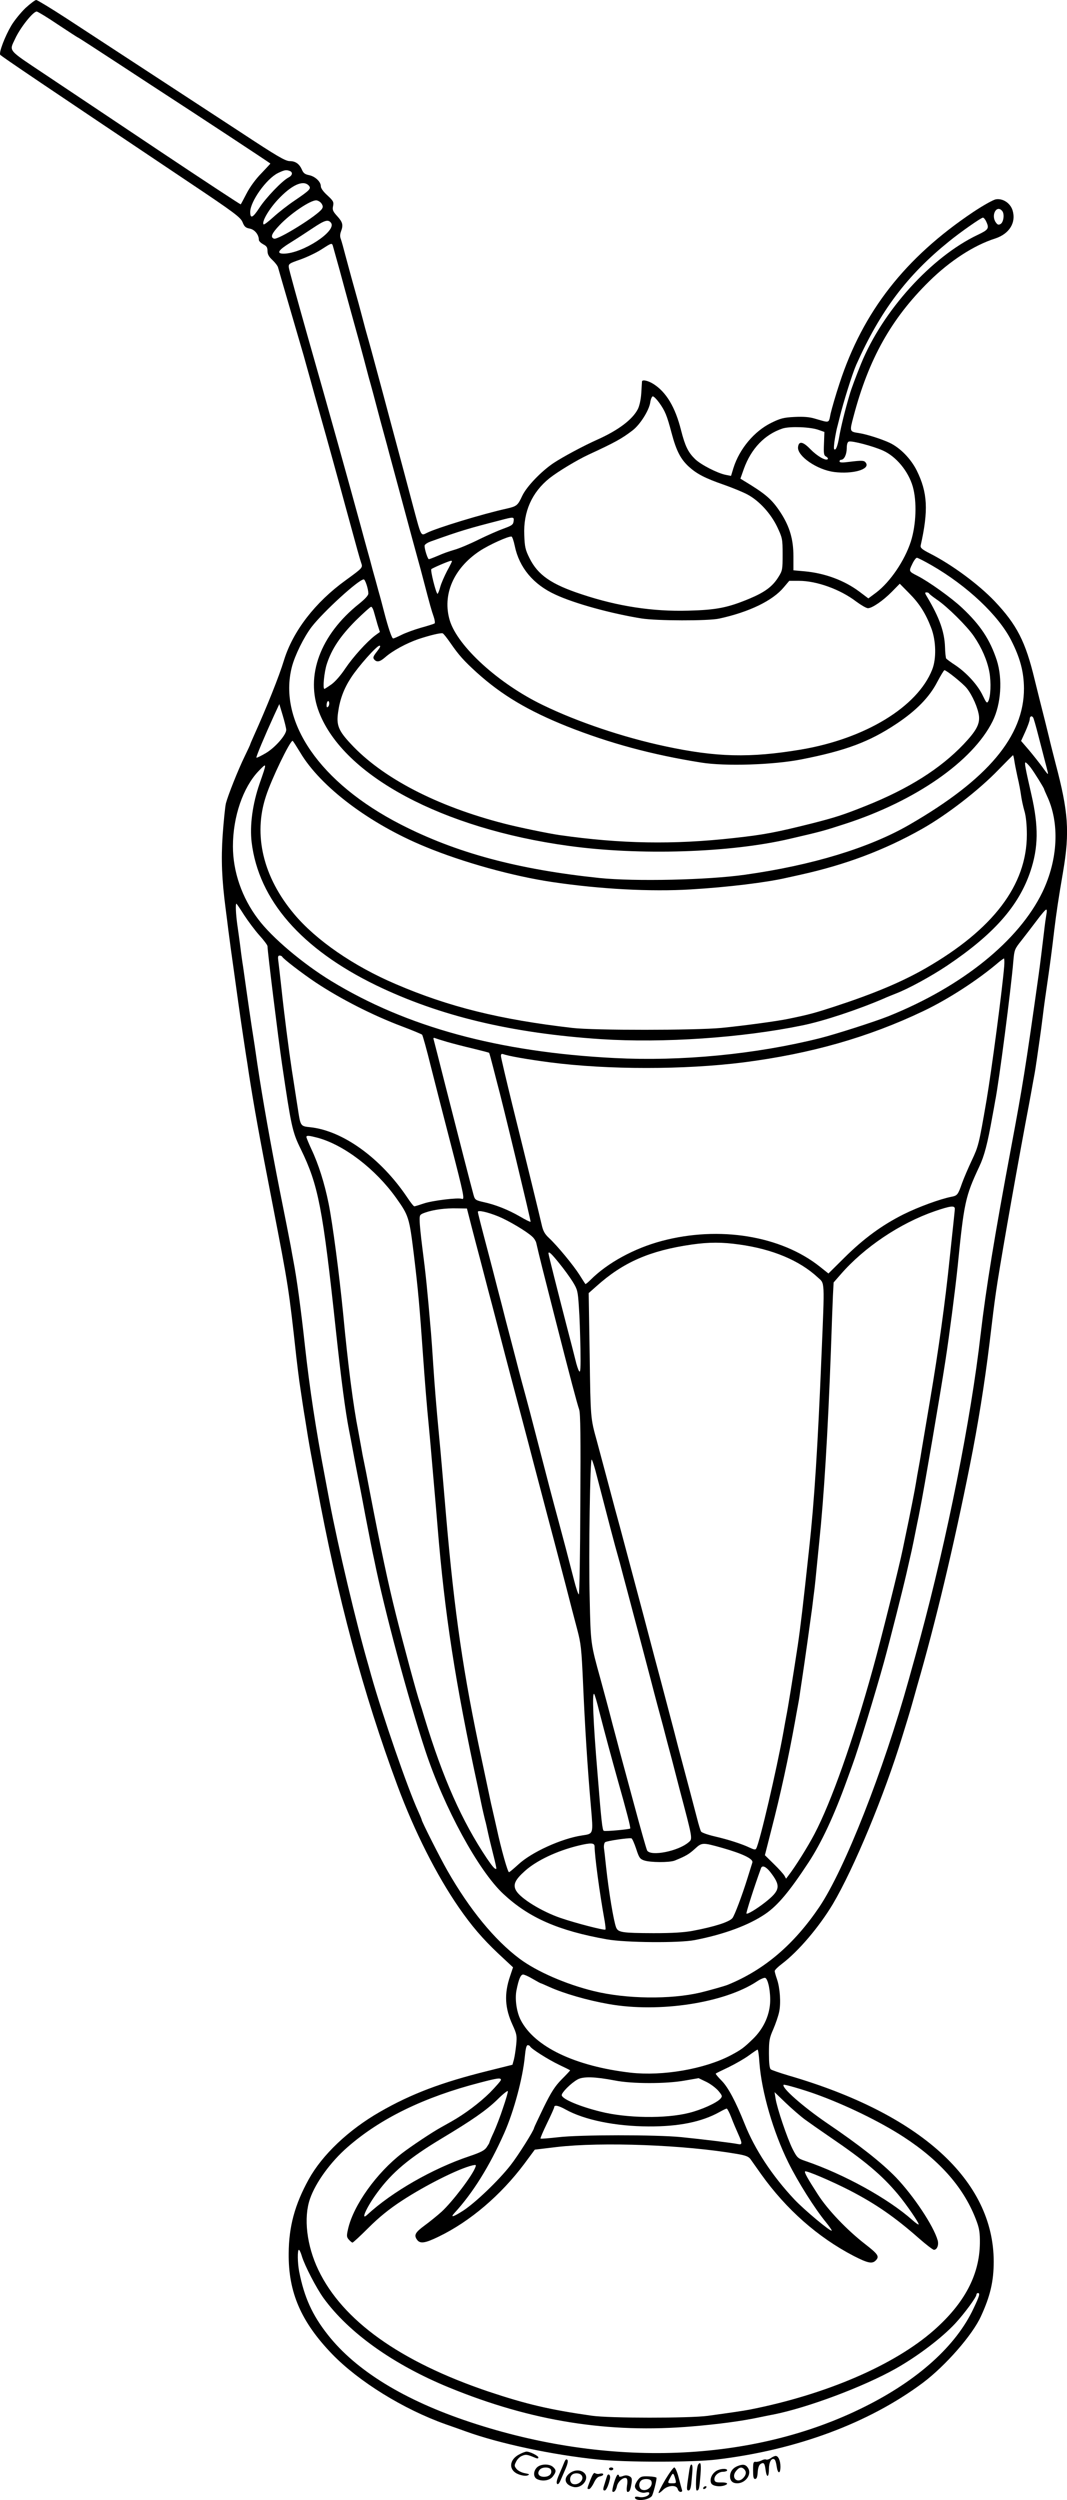
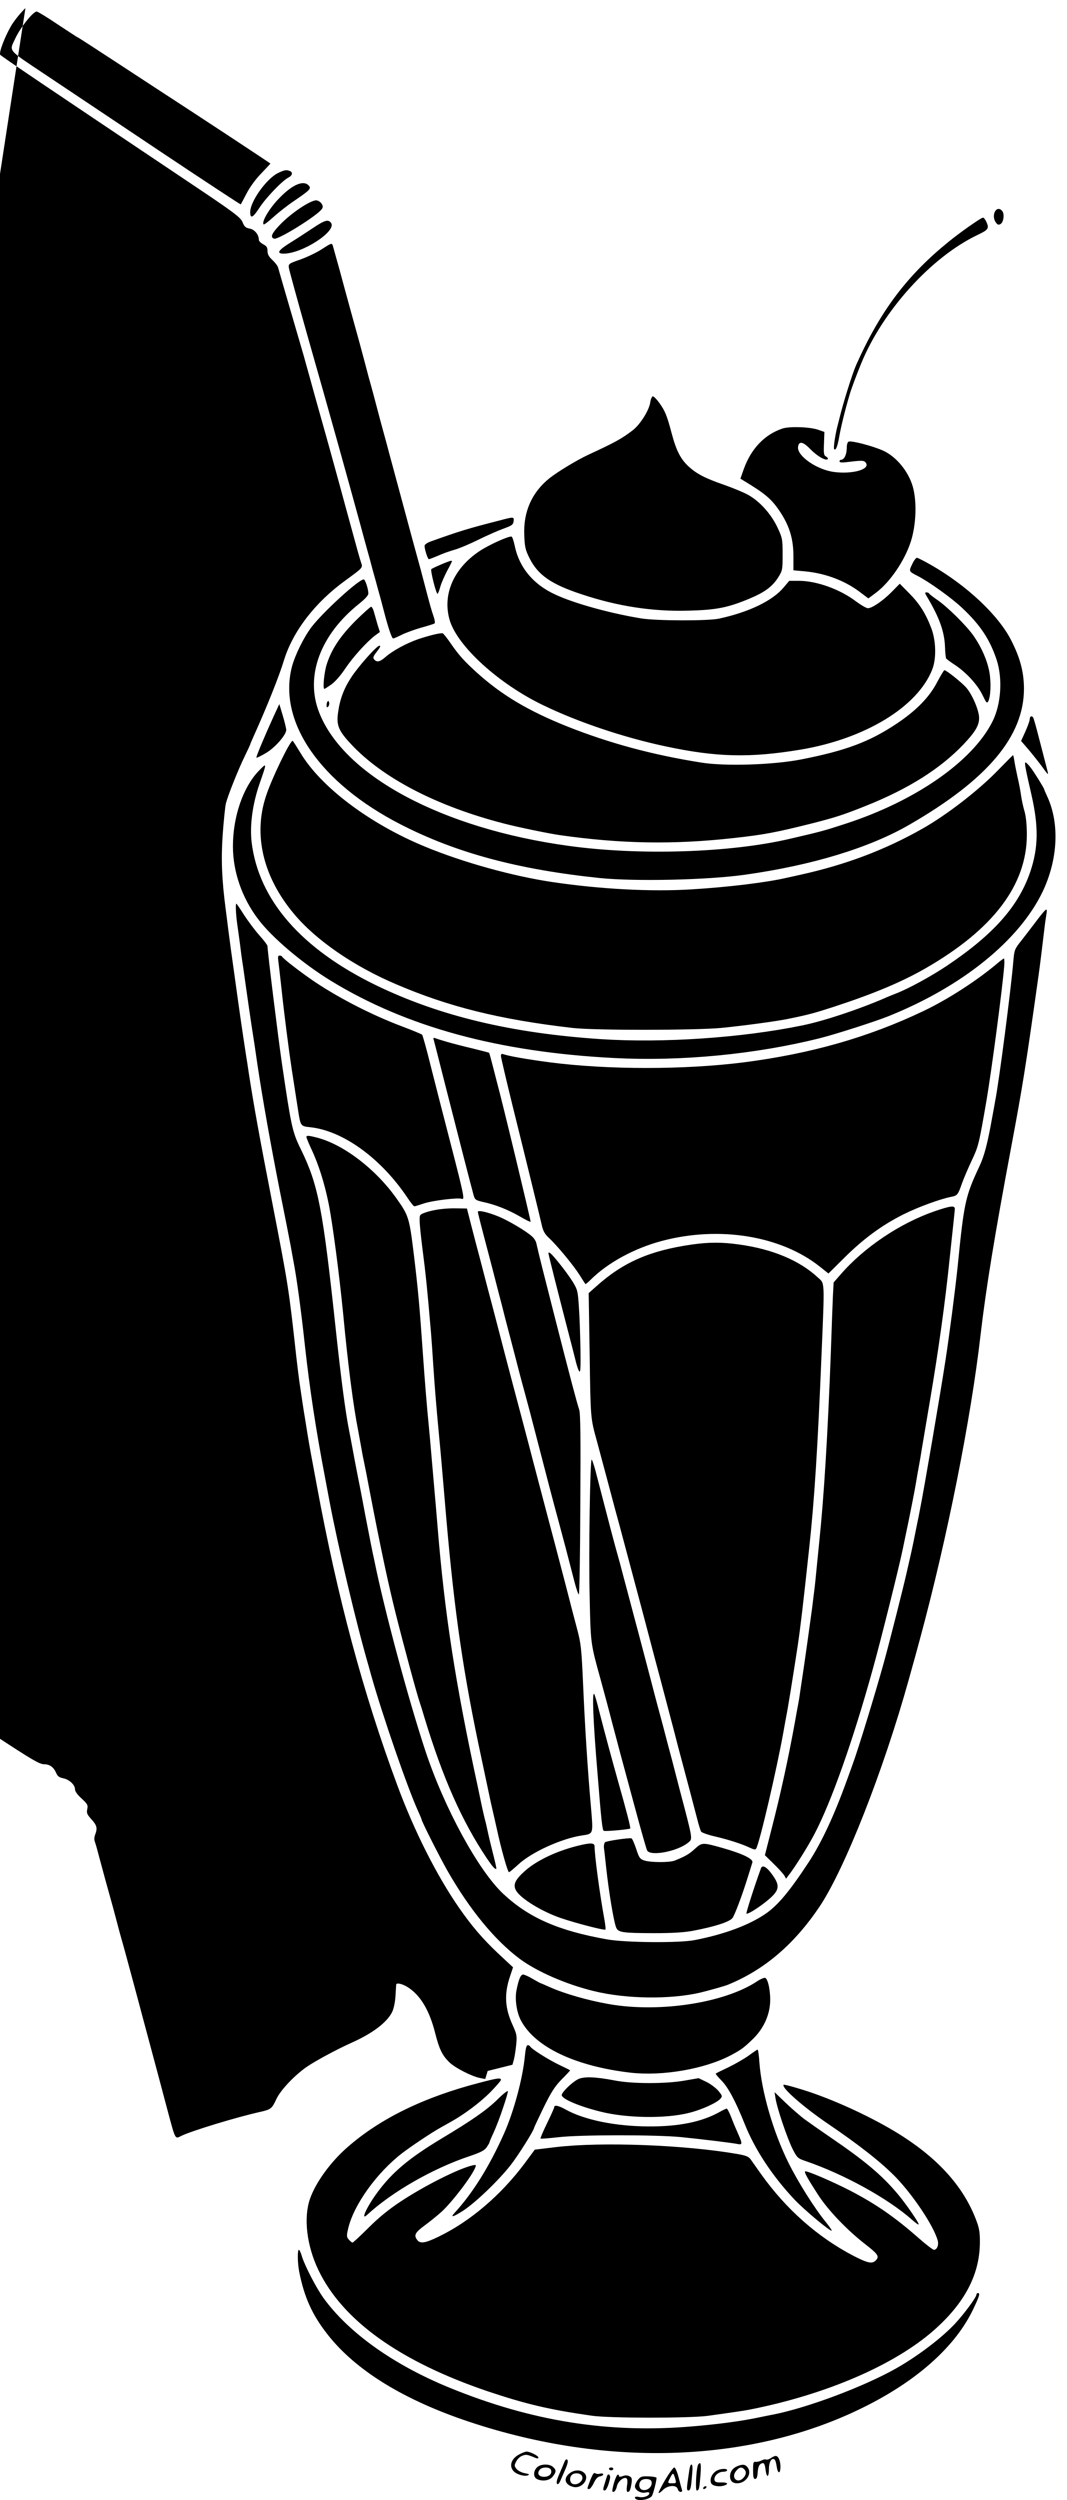
<svg xmlns="http://www.w3.org/2000/svg" version="1.0" viewBox="0 0 740.518 1734.624" preserveAspectRatio="xMidYMid meet">
  <g transform="translate(-576.348,1868) scale(0.1,-0.1)" fill="#000000" stroke="none">
-     <path d="M5940 18624 c-33 -32 -78 -87 -99 -123 -43 -73 -86 -185 -76 -201 5 -9 312 -216 1303 -880 326 -218 365 -248 379 -282 12 -30 21 -39 49 -44 35 -6 64 -43 64 -78 0 -9 14 -22 30 -31 24 -12 30 -22 30 -46 0 -23 9 -40 34 -63 18 -17 36 -40 39 -51 3 -11 42 -146 87 -300 45 -154 86 -295 91 -312 5 -18 13 -48 18 -65 5 -18 17 -60 26 -93 14 -51 44 -161 85 -305 18 -62 117 -420 160 -580 86 -315 100 -366 110 -395 12 -34 12 -34 -106 -120 -214 -154 -368 -355 -430 -557 -34 -112 -119 -324 -210 -526 -13 -29 -24 -55 -24 -57 0 -2 -17 -39 -38 -82 -46 -94 -117 -273 -131 -328 -5 -22 -15 -119 -22 -216 -12 -175 -6 -312 21 -519 5 -36 13 -103 19 -150 6 -47 24 -182 41 -300 42 -305 53 -377 80 -555 6 -36 15 -94 20 -130 36 -231 73 -438 166 -915 109 -562 112 -582 164 -1055 6 -55 16 -131 21 -170 18 -121 29 -198 39 -255 5 -30 14 -86 20 -125 6 -38 16 -92 21 -120 5 -27 23 -124 40 -215 144 -783 323 -1449 561 -2090 118 -318 272 -622 426 -845 88 -127 164 -216 273 -319 l103 -96 -21 -63 c-41 -121 -36 -220 18 -337 29 -64 31 -75 25 -137 -4 -38 -11 -84 -16 -103 l-10 -36 -172 -43 c-319 -79 -531 -159 -748 -284 -218 -125 -400 -298 -494 -468 -97 -176 -138 -328 -139 -514 -3 -270 86 -475 302 -699 184 -190 494 -382 786 -486 50 -17 113 -40 141 -50 235 -85 603 -163 916 -195 191 -20 661 -20 826 0 554 66 1056 253 1430 532 157 118 345 332 404 463 64 139 88 242 88 378 0 564 -510 1026 -1426 1292 -60 18 -115 37 -121 42 -9 7 -13 43 -13 110 0 89 3 107 30 168 16 37 35 92 41 121 13 61 6 167 -16 229 -8 23 -15 48 -15 54 0 7 22 29 50 50 116 88 258 256 353 414 147 248 359 759 482 1162 9 30 26 84 37 120 11 36 24 80 29 98 11 38 25 89 38 135 128 441 254 972 365 1527 58 289 103 574 136 843 26 217 31 258 45 357 22 158 119 712 205 1175 17 88 35 187 41 220 6 33 14 80 19 105 5 25 14 81 20 125 6 44 15 107 20 140 5 33 14 101 20 150 10 83 16 123 40 290 10 69 25 180 40 310 16 129 27 206 62 410 46 273 36 413 -52 745 -16 63 -37 144 -45 180 -14 58 -39 158 -65 260 -5 19 -21 85 -36 145 -63 263 -123 380 -278 544 -112 117 -294 252 -449 331 -55 28 -67 39 -64 55 55 244 48 368 -27 520 -41 82 -115 158 -189 193 -56 26 -159 59 -212 67 -66 10 -66 10 -38 115 105 399 262 679 525 938 143 141 310 250 458 297 98 32 147 110 121 195 -15 50 -67 85 -116 77 -18 -3 -88 -42 -157 -88 -473 -317 -765 -690 -928 -1189 -27 -81 -54 -176 -62 -210 -14 -69 -4 -65 -108 -35 -39 12 -80 15 -143 12 -76 -4 -98 -10 -161 -41 -118 -58 -220 -180 -262 -312 l-17 -56 -36 7 c-57 11 -173 70 -214 110 -48 47 -69 90 -97 200 -40 160 -103 265 -192 321 -37 23 -77 32 -79 17 0 -5 -3 -41 -5 -82 -3 -44 -13 -89 -24 -110 -37 -72 -135 -146 -280 -211 -101 -45 -243 -122 -305 -163 -86 -58 -186 -162 -217 -227 -31 -67 -38 -73 -108 -89 -168 -37 -485 -134 -553 -168 -44 -22 -39 -30 -96 182 -22 83 -90 340 -167 625 -24 91 -58 217 -75 280 -17 63 -40 147 -50 185 -11 39 -23 84 -28 100 -5 17 -19 68 -31 115 -12 47 -39 146 -60 220 -21 74 -47 173 -60 220 -12 47 -26 97 -31 111 -7 16 -6 35 1 53 17 45 12 64 -26 106 -30 33 -35 44 -29 70 6 28 2 36 -39 74 -29 26 -46 50 -46 64 0 32 -41 69 -83 77 -26 5 -38 14 -47 35 -18 42 -45 62 -85 62 -31 0 -86 32 -344 202 -329 215 -880 575 -1204 787 -109 71 -205 129 -212 129 -8 0 -41 -25 -75 -56z m225 -114 c74 -49 137 -90 139 -90 3 0 132 -84 288 -186 156 -102 299 -196 318 -208 176 -114 730 -478 730 -481 0 -1 -29 -32 -63 -68 -38 -38 -80 -96 -102 -139 -21 -40 -39 -75 -41 -76 -1 -2 -254 164 -561 369 -307 205 -665 445 -796 532 -265 177 -250 159 -209 247 35 77 124 189 150 190 7 0 73 -40 147 -90z m1609 -1016 c24 -9 19 -32 -9 -46 -44 -23 -157 -141 -202 -211 -45 -69 -63 -77 -63 -28 0 73 112 230 192 270 46 22 57 24 82 15z m131 -100 c21 -22 11 -32 -96 -105 -48 -32 -114 -84 -148 -115 -34 -31 -64 -54 -68 -51 -15 16 34 102 98 171 95 102 175 139 214 100z m89 -125 c11 -16 12 -26 4 -38 -27 -44 -306 -218 -333 -207 -27 10 -16 36 38 93 75 80 211 172 254 173 12 0 29 -10 37 -21z m4725 -53 c17 -20 10 -77 -11 -90 -14 -8 -21 -6 -32 9 -38 50 4 128 43 81z m-111 -73 c22 -48 16 -57 -60 -93 -321 -153 -659 -526 -809 -895 -36 -89 -67 -172 -78 -210 -34 -114 -62 -230 -74 -300 -8 -47 -19 -81 -27 -83 -10 -4 -11 6 -6 49 4 30 12 72 17 94 6 22 14 56 19 75 25 104 89 308 116 369 167 374 353 621 644 856 81 66 222 164 235 165 6 0 16 -12 23 -27z m-4548 -8 c46 -56 -196 -214 -327 -215 -54 0 -39 24 45 76 42 26 113 72 156 101 84 56 106 62 126 38z m14 -162 c3 -10 23 -84 46 -165 22 -82 58 -214 80 -294 52 -186 67 -243 90 -329 10 -38 25 -95 33 -125 17 -59 40 -145 82 -305 15 -55 35 -129 45 -165 9 -36 57 -211 105 -390 48 -179 96 -356 107 -395 11 -38 30 -110 43 -160 43 -165 53 -200 68 -243 8 -23 11 -45 6 -48 -5 -3 -48 -17 -96 -30 -48 -14 -108 -36 -135 -50 -26 -13 -51 -24 -56 -24 -9 0 -34 73 -63 185 -10 39 -27 104 -39 145 -11 41 -29 107 -40 145 -10 39 -27 102 -38 140 -11 39 -31 113 -45 165 -89 326 -212 768 -368 1315 -70 248 -129 462 -131 478 -3 26 1 29 79 56 45 16 111 47 145 69 73 47 75 48 82 25z m2265 -1088 c40 -56 53 -87 85 -208 33 -125 63 -182 119 -234 56 -51 113 -81 246 -127 57 -20 130 -50 162 -67 82 -44 162 -132 207 -226 35 -75 37 -82 37 -189 0 -106 -1 -113 -30 -159 -40 -64 -93 -104 -201 -149 -149 -62 -227 -78 -424 -83 -246 -7 -489 30 -738 113 -214 70 -306 135 -364 252 -29 58 -33 79 -36 159 -7 163 53 297 175 395 58 46 191 126 268 162 190 88 233 112 309 170 52 40 113 137 122 192 3 24 12 44 18 44 7 0 27 -20 45 -45z m1106 -188 l40 -14 -3 -81 c-3 -69 -1 -82 15 -90 10 -6 15 -14 11 -18 -14 -13 -73 21 -120 69 -52 54 -81 59 -86 15 -7 -62 132 -158 251 -173 128 -16 248 18 221 62 -12 19 -23 20 -121 8 -45 -6 -63 -5 -63 4 0 6 5 11 11 11 21 0 38 35 39 78 0 28 5 45 14 48 20 8 168 -31 237 -62 92 -41 176 -143 207 -249 30 -105 24 -265 -13 -382 -43 -133 -143 -280 -240 -354 l-55 -41 -61 46 c-105 79 -240 129 -381 142 l-78 7 0 97 c0 118 -26 207 -90 305 -60 91 -101 127 -257 221 l-21 13 24 68 c51 141 145 239 269 280 50 16 194 11 250 -10z m-2117 -634 c-3 -23 -12 -30 -68 -50 -36 -13 -114 -47 -175 -77 -60 -30 -136 -62 -169 -71 -32 -9 -83 -27 -113 -41 -31 -13 -59 -24 -63 -24 -8 0 -30 68 -30 93 0 9 19 22 48 32 204 73 259 89 477 145 95 25 97 25 93 -7z m8 -171 c31 -150 129 -268 283 -338 133 -62 386 -131 596 -165 108 -17 462 -18 540 -1 207 45 371 124 448 217 l38 45 67 0 c123 0 287 -59 398 -144 34 -25 70 -46 81 -46 29 0 105 52 166 114 l55 56 65 -66 c71 -71 115 -140 154 -243 33 -87 36 -212 6 -287 -102 -259 -466 -480 -912 -555 -354 -59 -586 -53 -941 23 -291 62 -608 169 -849 286 -307 148 -591 407 -646 587 -53 177 25 360 206 481 68 45 204 106 223 101 5 -2 15 -31 22 -65z m2891 -133 c249 -143 468 -350 555 -523 62 -122 87 -218 88 -332 1 -332 -251 -632 -795 -946 -278 -161 -677 -282 -1140 -347 -260 -37 -764 -48 -1010 -23 -567 59 -995 174 -1381 372 -559 287 -852 711 -755 1092 21 81 83 207 137 278 81 105 327 330 362 330 10 0 32 -67 32 -98 0 -13 -23 -38 -64 -71 -270 -215 -376 -502 -278 -753 171 -441 855 -807 1732 -927 491 -68 1122 -48 1535 49 219 51 228 53 385 104 487 158 884 434 1022 711 59 118 71 294 29 425 -47 142 -113 243 -241 363 -72 68 -231 182 -310 222 -59 30 -60 31 -36 80 11 24 26 45 33 45 6 0 51 -23 100 -51z m-3327 26 c0 -2 -15 -33 -34 -67 -18 -35 -40 -84 -47 -110 -7 -27 -16 -48 -19 -48 -10 0 -51 163 -43 171 8 8 122 57 136 58 4 1 7 -1 7 -4z m3312 -223 c2 -5 26 -23 53 -42 72 -48 210 -185 257 -254 55 -80 93 -168 108 -249 13 -72 9 -172 -8 -203 -9 -16 -14 -10 -38 40 -34 72 -109 155 -188 209 -34 22 -63 44 -66 48 -3 5 -7 41 -8 80 -4 107 -39 204 -124 347 -16 26 -17 32 -5 32 9 0 17 -4 19 -8z m-3853 -129 c6 -21 17 -60 25 -88 l16 -50 -33 -24 c-58 -44 -153 -149 -207 -229 -31 -47 -71 -93 -97 -111 -24 -17 -46 -31 -48 -31 -13 0 -2 114 16 171 34 106 94 195 200 302 54 53 103 97 108 97 6 0 15 -17 20 -37z m531 -215 c58 -84 93 -123 182 -204 175 -158 358 -266 627 -374 295 -117 591 -197 931 -251 167 -27 502 -16 695 22 310 61 472 122 660 247 137 91 229 185 283 290 24 45 46 82 50 82 14 0 126 -90 154 -124 40 -49 80 -141 86 -196 5 -56 -20 -102 -107 -194 -162 -170 -382 -309 -680 -428 -155 -62 -211 -80 -376 -122 -244 -61 -330 -78 -543 -101 -415 -46 -779 -40 -1206 21 -76 11 -280 53 -381 79 -468 120 -849 317 -1069 556 -84 90 -99 129 -86 217 12 89 40 164 89 239 50 78 179 223 198 223 10 0 5 -12 -17 -40 -26 -33 -30 -43 -20 -55 18 -22 39 -18 76 14 52 46 148 98 232 127 79 26 149 43 167 40 6 -1 30 -32 55 -68z m-849 -441 c-8 -8 -11 -5 -11 9 0 27 14 41 18 19 2 -9 -1 -22 -7 -28z m-291 -161 c0 -35 -77 -123 -141 -161 -34 -20 -63 -34 -66 -32 -4 5 59 154 122 292 l37 80 24 -80 c13 -44 24 -89 24 -99z m5184 85 c3 -4 19 -59 35 -122 16 -63 37 -141 45 -174 22 -83 25 -95 21 -95 -2 0 -19 22 -38 49 -20 27 -61 79 -91 115 l-56 65 30 66 c16 36 30 74 30 85 0 20 14 27 24 11z m-5087 -242 c141 -238 481 -495 868 -654 261 -108 606 -204 882 -245 330 -49 683 -68 961 -51 253 15 527 48 667 81 22 5 65 14 95 21 312 69 583 171 843 318 172 97 394 269 530 410 54 55 99 101 101 101 2 0 6 -17 9 -37 3 -21 13 -72 22 -113 10 -41 21 -100 25 -130 4 -30 15 -80 24 -110 10 -35 16 -94 16 -161 0 -350 -234 -658 -704 -928 -164 -94 -356 -175 -631 -265 -135 -44 -178 -56 -320 -85 -75 -16 -312 -48 -465 -63 -180 -17 -884 -18 -1035 0 -502 58 -857 146 -1225 304 -293 125 -554 305 -706 487 -214 255 -284 547 -195 816 38 119 167 385 185 385 3 0 26 -37 53 -81z m5069 -104 c26 -34 94 -144 94 -151 0 -2 9 -23 20 -47 89 -189 76 -442 -32 -667 -164 -338 -558 -656 -1069 -861 -95 -38 -370 -126 -474 -152 -446 -112 -962 -162 -1428 -138 -802 41 -1441 215 -1964 534 -197 120 -413 302 -509 431 -112 148 -174 329 -174 504 0 205 70 409 178 522 59 61 59 62 7 -87 -49 -142 -69 -290 -55 -408 49 -400 345 -739 863 -991 442 -214 941 -333 1562 -374 430 -28 977 9 1395 95 149 30 389 110 570 188 19 9 55 23 80 33 89 34 247 121 355 193 326 219 499 415 580 656 55 165 57 311 7 530 -43 188 -50 225 -41 225 4 0 20 -16 35 -35z m-5459 -1023 c28 -43 75 -106 106 -141 32 -35 57 -69 57 -76 0 -36 74 -636 101 -820 64 -433 71 -469 131 -590 121 -249 151 -403 243 -1260 37 -344 65 -554 90 -684 8 -42 20 -101 25 -131 5 -30 23 -122 39 -205 17 -82 39 -202 51 -265 12 -63 29 -149 37 -190 8 -41 19 -93 24 -115 69 -342 234 -957 354 -1321 131 -397 369 -834 542 -995 177 -165 381 -255 719 -315 127 -23 503 -26 609 -5 206 40 377 104 491 182 86 59 167 156 299 357 90 137 178 326 266 570 10 28 28 76 38 105 40 107 162 507 220 717 42 153 129 497 156 615 9 39 20 88 25 110 10 40 35 163 50 240 5 22 13 63 18 90 27 133 143 812 177 1035 27 175 68 490 85 655 44 442 53 484 150 691 35 74 57 158 91 349 6 33 15 80 19 105 27 134 111 785 126 969 7 81 9 86 56 145 27 34 74 96 106 138 31 42 61 77 66 77 5 1 6 -13 2 -31 -3 -17 -11 -70 -16 -117 -14 -117 -28 -233 -39 -311 -90 -640 -111 -770 -190 -1191 -114 -608 -174 -974 -212 -1299 -67 -586 -232 -1413 -419 -2105 -23 -87 -47 -172 -61 -222 -5 -18 -13 -48 -18 -65 -177 -636 -445 -1317 -621 -1579 -177 -262 -383 -437 -635 -540 -21 -9 -140 -42 -190 -54 -209 -49 -516 -45 -740 10 -193 47 -397 136 -516 225 -172 129 -346 340 -500 610 -50 87 -179 342 -179 354 0 3 -11 29 -24 58 -73 159 -248 666 -327 946 -5 17 -13 47 -18 65 -84 288 -212 830 -271 1142 -6 33 -20 107 -31 165 -64 334 -107 621 -139 910 -26 242 -57 471 -80 590 -5 25 -13 72 -19 105 -6 33 -40 206 -76 385 -64 325 -118 628 -155 874 -10 72 -28 192 -40 266 -11 74 -27 182 -35 240 -8 58 -19 134 -24 170 -6 36 -15 101 -20 145 -6 44 -15 112 -21 152 -10 73 -13 143 -6 143 2 0 26 -35 53 -78z m265 -290 c6 -14 140 -117 233 -179 172 -114 395 -228 600 -305 72 -27 133 -53 138 -57 4 -4 32 -104 61 -222 30 -118 91 -358 137 -534 92 -356 99 -391 78 -383 -26 10 -205 -12 -264 -32 -32 -11 -62 -20 -66 -20 -5 0 -27 28 -50 63 -183 272 -446 462 -673 486 -67 7 -67 7 -85 126 -5 33 -15 94 -21 135 -6 41 -16 102 -21 135 -21 138 -54 394 -73 575 -9 80 -18 162 -21 183 -4 28 -2 37 9 37 8 0 16 -4 18 -8z m5011 -64 c-14 -169 -87 -720 -123 -933 -53 -308 -56 -318 -103 -418 -24 -51 -54 -121 -67 -157 -28 -81 -33 -86 -75 -94 -76 -15 -225 -69 -330 -121 -150 -75 -278 -169 -411 -301 l-111 -110 -59 47 c-270 215 -698 285 -1097 179 -192 -51 -377 -152 -495 -270 -18 -18 -34 -31 -36 -29 -2 2 -20 31 -41 64 -42 66 -152 200 -212 256 -30 28 -41 49 -51 95 -17 74 -99 410 -203 829 -43 176 -79 328 -79 338 0 14 5 17 16 13 35 -13 165 -36 324 -57 404 -52 933 -52 1345 0 465 60 863 173 1245 355 173 82 380 216 525 340 17 14 33 25 36 26 3 0 4 -24 2 -52z m-3867 -527 c38 -11 119 -32 179 -46 61 -15 112 -28 113 -30 2 -2 14 -46 27 -97 13 -51 26 -102 29 -113 34 -122 235 -959 232 -962 -2 -3 -36 14 -75 37 -80 46 -169 82 -254 100 -53 12 -58 16 -67 49 -14 50 -106 407 -196 761 -41 162 -77 304 -80 314 -5 14 -2 18 9 13 8 -3 45 -15 83 -26z m-899 -665 c183 -49 403 -217 546 -418 87 -122 91 -136 122 -387 31 -257 40 -358 65 -716 12 -170 26 -345 40 -485 5 -52 14 -153 20 -225 6 -71 15 -175 20 -230 5 -55 14 -161 20 -235 50 -612 123 -1085 280 -1810 4 -19 15 -71 24 -115 9 -44 21 -93 25 -110 5 -16 14 -57 21 -90 7 -33 24 -102 37 -154 13 -51 23 -95 21 -97 -8 -7 -26 14 -65 71 -174 260 -305 555 -433 975 -12 41 -26 86 -31 100 -23 66 -115 408 -168 619 -55 220 -104 451 -181 851 -17 91 -35 183 -40 205 -5 22 -14 69 -20 105 -6 36 -16 85 -20 110 -34 170 -71 454 -105 815 -26 265 -73 627 -101 765 -28 139 -70 273 -120 378 -19 41 -34 78 -34 83 0 12 16 11 77 -5z m4423 -493 c0 -10 -5 -56 -10 -103 -5 -47 -16 -152 -25 -235 -32 -314 -78 -642 -136 -985 -22 -129 -44 -260 -49 -290 -5 -30 -14 -82 -19 -115 -6 -33 -15 -86 -21 -117 -5 -32 -14 -82 -19 -110 -5 -29 -24 -123 -41 -208 -18 -85 -36 -174 -41 -197 -22 -111 -155 -644 -208 -833 -138 -498 -288 -922 -405 -1145 -46 -88 -135 -230 -182 -290 l-15 -20 -11 20 c-6 11 -39 48 -73 81 l-63 62 44 173 c65 251 120 505 165 754 6 33 14 80 19 105 5 25 12 65 15 90 4 25 10 70 15 100 19 125 59 411 70 495 6 50 13 108 16 129 3 22 9 83 14 135 5 53 14 139 19 191 33 313 60 760 81 1325 5 160 12 332 14 383 l5 94 49 56 c163 188 412 355 652 438 111 38 140 41 140 17z m-3354 -123 c18 -69 44 -170 59 -225 14 -55 40 -152 56 -215 17 -63 41 -155 54 -205 13 -49 42 -162 65 -250 23 -88 71 -270 107 -405 36 -135 75 -285 88 -335 44 -168 84 -320 100 -380 21 -79 66 -248 125 -475 26 -102 61 -237 78 -300 28 -105 31 -137 42 -380 12 -282 31 -591 55 -860 16 -188 18 -183 -62 -195 -142 -21 -351 -116 -443 -202 -32 -29 -60 -53 -64 -53 -9 0 -54 159 -85 303 -9 39 -16 72 -41 180 -5 23 -18 85 -29 137 -11 52 -27 127 -35 165 -127 590 -188 1011 -246 1680 -11 132 -25 290 -30 350 -5 61 -14 160 -20 220 -19 200 -30 338 -40 489 -5 82 -12 179 -15 215 -26 305 -36 406 -62 606 -9 72 -17 150 -17 174 -1 42 0 44 39 58 57 20 139 31 220 29 l69 -1 32 -125z m186 70 c71 -29 197 -104 235 -140 13 -11 25 -31 28 -43 23 -101 45 -187 124 -497 115 -451 159 -616 174 -660 9 -26 11 -192 8 -655 -1 -341 -6 -623 -10 -627 -4 -4 -19 41 -34 100 -36 141 -80 308 -107 407 -40 147 -75 280 -155 590 -31 121 -65 249 -75 285 -10 36 -40 146 -65 245 -26 99 -58 223 -72 275 -13 52 -39 154 -58 225 -18 72 -45 174 -59 228 -56 212 -76 290 -76 299 0 13 66 -1 142 -32z m1673 -195 c230 -32 417 -110 545 -229 48 -44 47 -10 25 -536 -26 -638 -50 -1017 -86 -1345 -42 -391 -60 -544 -79 -672 -33 -217 -69 -440 -80 -493 -5 -25 -13 -72 -19 -105 -47 -262 -165 -768 -189 -810 -5 -11 -15 -9 -45 5 -52 25 -146 56 -246 79 -47 11 -88 26 -92 33 -4 6 -17 48 -28 92 -26 99 -70 268 -106 401 -15 55 -38 143 -51 195 -63 240 -74 280 -93 353 -28 105 -49 182 -121 457 -66 248 -120 450 -164 615 -26 94 -38 139 -86 320 -41 153 -62 231 -75 280 -43 155 -43 152 -49 591 l-7 432 53 47 c186 167 371 248 663 290 120 17 210 17 330 0z m-1252 -128 c33 -40 75 -98 95 -130 33 -54 36 -64 43 -175 5 -64 9 -195 11 -290 2 -135 0 -169 -9 -156 -7 9 -18 44 -26 78 -8 33 -36 142 -62 241 -64 248 -125 489 -125 498 0 18 19 1 73 -66z m252 -1437 c102 -393 126 -487 165 -625 5 -16 17 -64 28 -105 11 -41 46 -172 77 -290 32 -118 83 -314 115 -435 31 -121 70 -265 85 -320 14 -55 42 -161 62 -235 19 -74 43 -166 53 -205 92 -348 91 -343 63 -367 -71 -62 -262 -100 -288 -58 -5 8 -42 138 -95 335 -28 103 -70 260 -92 340 -10 39 -34 129 -53 200 -34 132 -48 182 -84 315 -69 248 -68 246 -75 558 -8 317 3 978 14 965 4 -4 15 -37 25 -73z m27 -1673 c47 -182 84 -318 127 -472 62 -219 93 -337 88 -342 -7 -6 -169 -21 -183 -16 -10 4 -17 65 -44 403 -30 357 -38 561 -23 547 4 -4 20 -58 35 -120z m256 -953 c20 -62 26 -72 55 -82 42 -15 177 -16 214 -1 79 32 99 45 139 81 49 45 53 45 189 7 144 -41 218 -77 210 -102 -2 -7 -18 -57 -35 -112 -35 -113 -88 -254 -103 -273 -21 -27 -123 -60 -277 -89 -60 -11 -139 -16 -271 -16 -221 1 -246 5 -260 41 -17 45 -50 243 -69 417 -6 55 -12 114 -15 132 -2 17 2 36 8 41 11 9 159 31 182 27 6 0 20 -33 33 -71z m-288 14 c1 -69 34 -319 70 -517 5 -30 8 -57 5 -59 -7 -7 -201 43 -310 80 -131 45 -276 134 -309 189 -24 41 -10 75 62 139 81 72 221 138 368 174 90 22 114 20 114 -6z m1218 -175 c77 -99 72 -129 -38 -215 -58 -45 -120 -82 -126 -75 -4 4 53 183 101 315 8 22 33 12 63 -25z m-1648 -743 c28 -16 53 -30 55 -30 2 0 30 -12 61 -26 99 -45 264 -93 413 -119 351 -62 804 8 1029 158 24 16 49 26 56 24 21 -8 39 -102 34 -177 -7 -92 -49 -179 -119 -247 -64 -62 -80 -74 -155 -114 -182 -95 -471 -145 -694 -120 -387 45 -668 180 -763 366 -29 57 -41 147 -29 206 15 76 29 109 46 109 8 0 38 -13 66 -30z m-18 -468 c6 -16 124 -91 201 -128 42 -20 77 -37 77 -39 0 -2 -26 -30 -59 -63 -46 -47 -72 -87 -125 -195 -36 -75 -66 -138 -66 -141 0 -16 -111 -193 -164 -260 -83 -106 -244 -260 -329 -315 -69 -44 -91 -50 -59 -15 126 137 243 324 345 554 67 151 129 383 143 533 5 52 11 77 20 77 7 0 14 -4 16 -8z m1592 -114 c15 -202 96 -481 201 -693 66 -133 182 -318 261 -414 24 -30 42 -56 40 -58 -8 -9 -191 144 -259 216 -154 164 -275 347 -346 526 -62 155 -114 252 -158 297 -26 26 -45 49 -42 51 2 2 42 22 89 44 47 23 110 59 140 81 30 22 58 41 61 41 4 1 10 -41 13 -91z m-1004 -123 c119 -24 355 -24 484 -1 l98 17 54 -26 c29 -14 67 -43 84 -63 27 -33 28 -37 13 -54 -26 -29 -132 -77 -218 -98 -161 -41 -434 -37 -615 9 -145 36 -263 86 -268 113 -3 17 63 84 110 110 39 22 122 19 258 -7z m-790 4 c0 -6 -35 -46 -77 -89 -71 -70 -173 -147 -267 -200 -20 -11 -53 -30 -73 -41 -65 -36 -205 -130 -268 -178 -178 -137 -339 -362 -376 -527 -11 -48 -10 -56 6 -74 10 -11 21 -20 25 -20 4 0 54 46 111 103 72 72 142 129 229 186 163 107 395 224 493 247 24 5 26 4 20 -12 -21 -59 -160 -241 -235 -310 -30 -27 -82 -69 -116 -94 -67 -49 -77 -68 -55 -99 21 -31 56 -26 152 21 217 105 429 286 592 503 l74 100 150 18 c317 37 892 15 1255 -48 58 -10 79 -18 92 -36 9 -13 43 -61 75 -106 173 -242 391 -435 640 -565 102 -52 131 -58 157 -29 23 26 12 42 -77 111 -126 98 -259 237 -328 345 -71 110 -95 153 -88 159 8 8 185 -68 308 -131 182 -94 315 -186 484 -335 49 -43 95 -78 102 -78 22 0 35 34 26 66 -29 101 -166 307 -289 436 -99 102 -253 224 -479 377 -168 115 -319 248 -301 266 4 5 137 -34 218 -63 210 -75 452 -193 615 -299 258 -168 423 -359 506 -584 19 -51 24 -82 23 -154 -3 -220 -107 -416 -319 -603 -276 -243 -751 -447 -1280 -551 -49 -9 -102 -17 -290 -43 -128 -17 -682 -17 -805 1 -294 42 -455 80 -721 169 -610 207 -1008 491 -1176 842 -81 169 -104 363 -58 494 39 113 143 256 260 358 227 199 532 348 920 448 122 32 145 35 145 19z m15 -193 c-19 -59 -49 -136 -65 -171 -17 -36 -30 -68 -30 -71 0 -3 -9 -18 -20 -34 -15 -21 -43 -35 -117 -60 -255 -85 -539 -248 -711 -407 -49 -46 -4 54 69 153 104 142 221 240 447 376 210 126 310 195 387 270 38 38 71 64 73 59 2 -5 -13 -57 -33 -115z m2095 -82 c30 -22 107 -76 170 -119 247 -168 364 -267 474 -398 62 -74 151 -205 145 -211 -2 -3 -22 11 -43 30 -170 151 -475 319 -745 411 -50 17 -56 22 -87 83 -37 74 -108 283 -118 350 l-7 44 78 -75 c43 -41 103 -93 133 -115z m-1662 70 c131 -73 346 -117 577 -118 209 -1 368 31 492 100 23 13 46 24 50 24 4 0 19 -28 32 -62 13 -35 35 -86 48 -115 30 -67 29 -76 -4 -69 -39 8 -244 33 -393 48 -174 17 -704 17 -853 -1 -65 -7 -120 -12 -122 -9 -3 2 18 50 45 106 28 57 50 107 50 112 0 17 30 11 78 -16z m-1829 -1020 c20 -65 99 -218 150 -289 175 -241 485 -462 870 -620 573 -235 1109 -320 1691 -270 180 15 343 37 460 62 41 8 86 18 100 20 237 47 622 191 847 317 153 86 321 213 416 315 63 68 147 182 147 200 0 6 5 11 10 11 17 0 12 -19 -30 -107 -121 -259 -386 -498 -758 -683 -775 -387 -1774 -425 -2737 -105 -455 151 -790 356 -986 605 -109 138 -164 261 -199 438 -12 62 -13 152 -2 152 4 0 14 -21 21 -46z M9370 1652 c-77 -38 -79 -115 -4 -141 25 -9 48 -11 60 -6 15 7 12 9 -20 15 -22 4 -48 17 -58 30 -16 20 -16 24 -2 51 8 17 27 35 42 40 26 11 35 9 95 -16 10 -4 17 -3 17 4 0 12 -59 41 -82 41 -7 0 -29 -8 -48 -18z M11112 1624 c-12 -8 -26 -12 -32 -9 -5 3 -20 0 -32 -7 -13 -6 -31 -11 -40 -9 -16 2 -18 -6 -18 -58 0 -47 3 -61 14 -61 11 0 16 14 18 46 2 31 9 51 20 58 22 14 29 6 35 -43 8 -57 23 -51 23 8 0 48 18 80 38 67 6 -3 13 -26 16 -51 8 -52 26 -51 26 1 0 41 -15 74 -33 74 -7 0 -23 -7 -35 -16z M9681 1599 c-5 -13 -21 -51 -35 -83 -18 -40 -23 -63 -16 -70 6 -6 14 2 24 25 8 19 24 56 36 83 14 33 17 53 11 59 -7 7 -13 2 -20 -14z M10606 1573 c-12 -45 -17 -173 -7 -173 16 0 18 12 26 108 4 52 3 82 -4 82 -5 0 -12 -8 -15 -17z M9490 1560 c-26 -26 -26 -66 -1 -80 37 -19 88 -12 110 16 26 33 26 46 3 67 -26 24 -87 22 -112 -3z m97 -16 c10 -27 -11 -49 -48 -49 -37 0 -51 24 -29 50 17 20 69 19 77 -1z M10547 1538 c-4 -24 -9 -64 -13 -90 -5 -39 -3 -48 8 -48 11 0 17 18 21 68 9 90 9 112 -2 112 -5 0 -11 -19 -14 -42z M10881 1569 c-32 -13 -50 -38 -51 -69 0 -33 17 -50 50 -50 58 0 103 63 75 106 -16 25 -35 29 -74 13z m47 -21 c17 -17 15 -38 -5 -60 -39 -44 -89 -1 -52 46 22 28 39 32 57 14z M9990 1550 c0 -5 7 -10 15 -10 8 0 15 5 15 10 0 6 -7 10 -15 10 -8 0 -15 -4 -15 -10z M10380 1474 c-28 -48 -48 -89 -46 -91 3 -3 17 7 31 21 33 33 94 37 102 6 3 -11 12 -20 20 -20 8 0 13 6 10 13 -2 6 -13 45 -23 85 -10 40 -24 72 -31 72 -6 0 -35 -39 -63 -86z m70 7 c8 -30 7 -31 -21 -31 -34 0 -34 1 -13 41 18 35 21 34 34 -10z M10732 1534 c-31 -21 -45 -60 -32 -85 11 -19 60 -26 94 -13 29 11 16 21 -26 20 -33 -1 -43 3 -46 17 -5 27 27 57 60 57 15 0 28 5 28 10 0 16 -53 12 -78 -6z M9716 1519 c-46 -36 -31 -82 30 -95 58 -11 111 59 73 97 -25 25 -70 24 -103 -2z m83 -13 c24 -28 -20 -73 -59 -61 -22 7 -27 44 -8 63 16 16 53 15 67 -2z M9861 1474 c-25 -66 -25 -64 -8 -64 6 1 21 20 32 43 13 28 27 43 43 45 12 2 22 8 22 14 0 6 -10 8 -22 5 -12 -4 -27 -2 -34 3 -8 7 -17 -6 -33 -46z M9976 1498 c-3 -7 -9 -28 -15 -47 -14 -42 -14 -51 -1 -51 11 0 28 38 37 83 5 27 -14 40 -21 15z M10025 1454 c-9 -31 -14 -58 -11 -61 10 -10 25 8 31 37 7 33 47 66 66 55 7 -5 9 -23 4 -51 -4 -27 -2 -44 4 -44 14 0 19 11 27 57 5 35 3 43 -14 52 -14 7 -29 8 -46 1 -17 -6 -26 -6 -26 0 0 6 -4 10 -9 10 -5 0 -17 -25 -26 -56z M10191 1474 c-12 -15 -21 -35 -21 -45 0 -27 42 -51 74 -43 16 4 26 2 26 -5 0 -18 -40 -33 -71 -26 -17 4 -29 2 -29 -3 0 -29 92 -21 117 9 9 12 33 104 33 127 0 4 -24 9 -54 10 -48 2 -57 -1 -75 -24z m93 -9 c13 -34 -27 -72 -64 -60 -22 7 -27 44 -8 63 17 17 65 15 72 -3z M10645 1420 c-3 -5 -2 -10 4 -10 5 0 13 5 16 10 3 6 2 10 -4 10 -5 0 -13 -4 -16 -10z" />
+     <path d="M5940 18624 c-33 -32 -78 -87 -99 -123 -43 -73 -86 -185 -76 -201 5 -9 312 -216 1303 -880 326 -218 365 -248 379 -282 12 -30 21 -39 49 -44 35 -6 64 -43 64 -78 0 -9 14 -22 30 -31 24 -12 30 -22 30 -46 0 -23 9 -40 34 -63 18 -17 36 -40 39 -51 3 -11 42 -146 87 -300 45 -154 86 -295 91 -312 5 -18 13 -48 18 -65 5 -18 17 -60 26 -93 14 -51 44 -161 85 -305 18 -62 117 -420 160 -580 86 -315 100 -366 110 -395 12 -34 12 -34 -106 -120 -214 -154 -368 -355 -430 -557 -34 -112 -119 -324 -210 -526 -13 -29 -24 -55 -24 -57 0 -2 -17 -39 -38 -82 -46 -94 -117 -273 -131 -328 -5 -22 -15 -119 -22 -216 -12 -175 -6 -312 21 -519 5 -36 13 -103 19 -150 6 -47 24 -182 41 -300 42 -305 53 -377 80 -555 6 -36 15 -94 20 -130 36 -231 73 -438 166 -915 109 -562 112 -582 164 -1055 6 -55 16 -131 21 -170 18 -121 29 -198 39 -255 5 -30 14 -86 20 -125 6 -38 16 -92 21 -120 5 -27 23 -124 40 -215 144 -783 323 -1449 561 -2090 118 -318 272 -622 426 -845 88 -127 164 -216 273 -319 l103 -96 -21 -63 c-41 -121 -36 -220 18 -337 29 -64 31 -75 25 -137 -4 -38 -11 -84 -16 -103 l-10 -36 -172 -43 l-17 -56 -36 7 c-57 11 -173 70 -214 110 -48 47 -69 90 -97 200 -40 160 -103 265 -192 321 -37 23 -77 32 -79 17 0 -5 -3 -41 -5 -82 -3 -44 -13 -89 -24 -110 -37 -72 -135 -146 -280 -211 -101 -45 -243 -122 -305 -163 -86 -58 -186 -162 -217 -227 -31 -67 -38 -73 -108 -89 -168 -37 -485 -134 -553 -168 -44 -22 -39 -30 -96 182 -22 83 -90 340 -167 625 -24 91 -58 217 -75 280 -17 63 -40 147 -50 185 -11 39 -23 84 -28 100 -5 17 -19 68 -31 115 -12 47 -39 146 -60 220 -21 74 -47 173 -60 220 -12 47 -26 97 -31 111 -7 16 -6 35 1 53 17 45 12 64 -26 106 -30 33 -35 44 -29 70 6 28 2 36 -39 74 -29 26 -46 50 -46 64 0 32 -41 69 -83 77 -26 5 -38 14 -47 35 -18 42 -45 62 -85 62 -31 0 -86 32 -344 202 -329 215 -880 575 -1204 787 -109 71 -205 129 -212 129 -8 0 -41 -25 -75 -56z m225 -114 c74 -49 137 -90 139 -90 3 0 132 -84 288 -186 156 -102 299 -196 318 -208 176 -114 730 -478 730 -481 0 -1 -29 -32 -63 -68 -38 -38 -80 -96 -102 -139 -21 -40 -39 -75 -41 -76 -1 -2 -254 164 -561 369 -307 205 -665 445 -796 532 -265 177 -250 159 -209 247 35 77 124 189 150 190 7 0 73 -40 147 -90z m1609 -1016 c24 -9 19 -32 -9 -46 -44 -23 -157 -141 -202 -211 -45 -69 -63 -77 -63 -28 0 73 112 230 192 270 46 22 57 24 82 15z m131 -100 c21 -22 11 -32 -96 -105 -48 -32 -114 -84 -148 -115 -34 -31 -64 -54 -68 -51 -15 16 34 102 98 171 95 102 175 139 214 100z m89 -125 c11 -16 12 -26 4 -38 -27 -44 -306 -218 -333 -207 -27 10 -16 36 38 93 75 80 211 172 254 173 12 0 29 -10 37 -21z m4725 -53 c17 -20 10 -77 -11 -90 -14 -8 -21 -6 -32 9 -38 50 4 128 43 81z m-111 -73 c22 -48 16 -57 -60 -93 -321 -153 -659 -526 -809 -895 -36 -89 -67 -172 -78 -210 -34 -114 -62 -230 -74 -300 -8 -47 -19 -81 -27 -83 -10 -4 -11 6 -6 49 4 30 12 72 17 94 6 22 14 56 19 75 25 104 89 308 116 369 167 374 353 621 644 856 81 66 222 164 235 165 6 0 16 -12 23 -27z m-4548 -8 c46 -56 -196 -214 -327 -215 -54 0 -39 24 45 76 42 26 113 72 156 101 84 56 106 62 126 38z m14 -162 c3 -10 23 -84 46 -165 22 -82 58 -214 80 -294 52 -186 67 -243 90 -329 10 -38 25 -95 33 -125 17 -59 40 -145 82 -305 15 -55 35 -129 45 -165 9 -36 57 -211 105 -390 48 -179 96 -356 107 -395 11 -38 30 -110 43 -160 43 -165 53 -200 68 -243 8 -23 11 -45 6 -48 -5 -3 -48 -17 -96 -30 -48 -14 -108 -36 -135 -50 -26 -13 -51 -24 -56 -24 -9 0 -34 73 -63 185 -10 39 -27 104 -39 145 -11 41 -29 107 -40 145 -10 39 -27 102 -38 140 -11 39 -31 113 -45 165 -89 326 -212 768 -368 1315 -70 248 -129 462 -131 478 -3 26 1 29 79 56 45 16 111 47 145 69 73 47 75 48 82 25z m2265 -1088 c40 -56 53 -87 85 -208 33 -125 63 -182 119 -234 56 -51 113 -81 246 -127 57 -20 130 -50 162 -67 82 -44 162 -132 207 -226 35 -75 37 -82 37 -189 0 -106 -1 -113 -30 -159 -40 -64 -93 -104 -201 -149 -149 -62 -227 -78 -424 -83 -246 -7 -489 30 -738 113 -214 70 -306 135 -364 252 -29 58 -33 79 -36 159 -7 163 53 297 175 395 58 46 191 126 268 162 190 88 233 112 309 170 52 40 113 137 122 192 3 24 12 44 18 44 7 0 27 -20 45 -45z m1106 -188 l40 -14 -3 -81 c-3 -69 -1 -82 15 -90 10 -6 15 -14 11 -18 -14 -13 -73 21 -120 69 -52 54 -81 59 -86 15 -7 -62 132 -158 251 -173 128 -16 248 18 221 62 -12 19 -23 20 -121 8 -45 -6 -63 -5 -63 4 0 6 5 11 11 11 21 0 38 35 39 78 0 28 5 45 14 48 20 8 168 -31 237 -62 92 -41 176 -143 207 -249 30 -105 24 -265 -13 -382 -43 -133 -143 -280 -240 -354 l-55 -41 -61 46 c-105 79 -240 129 -381 142 l-78 7 0 97 c0 118 -26 207 -90 305 -60 91 -101 127 -257 221 l-21 13 24 68 c51 141 145 239 269 280 50 16 194 11 250 -10z m-2117 -634 c-3 -23 -12 -30 -68 -50 -36 -13 -114 -47 -175 -77 -60 -30 -136 -62 -169 -71 -32 -9 -83 -27 -113 -41 -31 -13 -59 -24 -63 -24 -8 0 -30 68 -30 93 0 9 19 22 48 32 204 73 259 89 477 145 95 25 97 25 93 -7z m8 -171 c31 -150 129 -268 283 -338 133 -62 386 -131 596 -165 108 -17 462 -18 540 -1 207 45 371 124 448 217 l38 45 67 0 c123 0 287 -59 398 -144 34 -25 70 -46 81 -46 29 0 105 52 166 114 l55 56 65 -66 c71 -71 115 -140 154 -243 33 -87 36 -212 6 -287 -102 -259 -466 -480 -912 -555 -354 -59 -586 -53 -941 23 -291 62 -608 169 -849 286 -307 148 -591 407 -646 587 -53 177 25 360 206 481 68 45 204 106 223 101 5 -2 15 -31 22 -65z m2891 -133 c249 -143 468 -350 555 -523 62 -122 87 -218 88 -332 1 -332 -251 -632 -795 -946 -278 -161 -677 -282 -1140 -347 -260 -37 -764 -48 -1010 -23 -567 59 -995 174 -1381 372 -559 287 -852 711 -755 1092 21 81 83 207 137 278 81 105 327 330 362 330 10 0 32 -67 32 -98 0 -13 -23 -38 -64 -71 -270 -215 -376 -502 -278 -753 171 -441 855 -807 1732 -927 491 -68 1122 -48 1535 49 219 51 228 53 385 104 487 158 884 434 1022 711 59 118 71 294 29 425 -47 142 -113 243 -241 363 -72 68 -231 182 -310 222 -59 30 -60 31 -36 80 11 24 26 45 33 45 6 0 51 -23 100 -51z m-3327 26 c0 -2 -15 -33 -34 -67 -18 -35 -40 -84 -47 -110 -7 -27 -16 -48 -19 -48 -10 0 -51 163 -43 171 8 8 122 57 136 58 4 1 7 -1 7 -4z m3312 -223 c2 -5 26 -23 53 -42 72 -48 210 -185 257 -254 55 -80 93 -168 108 -249 13 -72 9 -172 -8 -203 -9 -16 -14 -10 -38 40 -34 72 -109 155 -188 209 -34 22 -63 44 -66 48 -3 5 -7 41 -8 80 -4 107 -39 204 -124 347 -16 26 -17 32 -5 32 9 0 17 -4 19 -8z m-3853 -129 c6 -21 17 -60 25 -88 l16 -50 -33 -24 c-58 -44 -153 -149 -207 -229 -31 -47 -71 -93 -97 -111 -24 -17 -46 -31 -48 -31 -13 0 -2 114 16 171 34 106 94 195 200 302 54 53 103 97 108 97 6 0 15 -17 20 -37z m531 -215 c58 -84 93 -123 182 -204 175 -158 358 -266 627 -374 295 -117 591 -197 931 -251 167 -27 502 -16 695 22 310 61 472 122 660 247 137 91 229 185 283 290 24 45 46 82 50 82 14 0 126 -90 154 -124 40 -49 80 -141 86 -196 5 -56 -20 -102 -107 -194 -162 -170 -382 -309 -680 -428 -155 -62 -211 -80 -376 -122 -244 -61 -330 -78 -543 -101 -415 -46 -779 -40 -1206 21 -76 11 -280 53 -381 79 -468 120 -849 317 -1069 556 -84 90 -99 129 -86 217 12 89 40 164 89 239 50 78 179 223 198 223 10 0 5 -12 -17 -40 -26 -33 -30 -43 -20 -55 18 -22 39 -18 76 14 52 46 148 98 232 127 79 26 149 43 167 40 6 -1 30 -32 55 -68z m-849 -441 c-8 -8 -11 -5 -11 9 0 27 14 41 18 19 2 -9 -1 -22 -7 -28z m-291 -161 c0 -35 -77 -123 -141 -161 -34 -20 -63 -34 -66 -32 -4 5 59 154 122 292 l37 80 24 -80 c13 -44 24 -89 24 -99z m5184 85 c3 -4 19 -59 35 -122 16 -63 37 -141 45 -174 22 -83 25 -95 21 -95 -2 0 -19 22 -38 49 -20 27 -61 79 -91 115 l-56 65 30 66 c16 36 30 74 30 85 0 20 14 27 24 11z m-5087 -242 c141 -238 481 -495 868 -654 261 -108 606 -204 882 -245 330 -49 683 -68 961 -51 253 15 527 48 667 81 22 5 65 14 95 21 312 69 583 171 843 318 172 97 394 269 530 410 54 55 99 101 101 101 2 0 6 -17 9 -37 3 -21 13 -72 22 -113 10 -41 21 -100 25 -130 4 -30 15 -80 24 -110 10 -35 16 -94 16 -161 0 -350 -234 -658 -704 -928 -164 -94 -356 -175 -631 -265 -135 -44 -178 -56 -320 -85 -75 -16 -312 -48 -465 -63 -180 -17 -884 -18 -1035 0 -502 58 -857 146 -1225 304 -293 125 -554 305 -706 487 -214 255 -284 547 -195 816 38 119 167 385 185 385 3 0 26 -37 53 -81z m5069 -104 c26 -34 94 -144 94 -151 0 -2 9 -23 20 -47 89 -189 76 -442 -32 -667 -164 -338 -558 -656 -1069 -861 -95 -38 -370 -126 -474 -152 -446 -112 -962 -162 -1428 -138 -802 41 -1441 215 -1964 534 -197 120 -413 302 -509 431 -112 148 -174 329 -174 504 0 205 70 409 178 522 59 61 59 62 7 -87 -49 -142 -69 -290 -55 -408 49 -400 345 -739 863 -991 442 -214 941 -333 1562 -374 430 -28 977 9 1395 95 149 30 389 110 570 188 19 9 55 23 80 33 89 34 247 121 355 193 326 219 499 415 580 656 55 165 57 311 7 530 -43 188 -50 225 -41 225 4 0 20 -16 35 -35z m-5459 -1023 c28 -43 75 -106 106 -141 32 -35 57 -69 57 -76 0 -36 74 -636 101 -820 64 -433 71 -469 131 -590 121 -249 151 -403 243 -1260 37 -344 65 -554 90 -684 8 -42 20 -101 25 -131 5 -30 23 -122 39 -205 17 -82 39 -202 51 -265 12 -63 29 -149 37 -190 8 -41 19 -93 24 -115 69 -342 234 -957 354 -1321 131 -397 369 -834 542 -995 177 -165 381 -255 719 -315 127 -23 503 -26 609 -5 206 40 377 104 491 182 86 59 167 156 299 357 90 137 178 326 266 570 10 28 28 76 38 105 40 107 162 507 220 717 42 153 129 497 156 615 9 39 20 88 25 110 10 40 35 163 50 240 5 22 13 63 18 90 27 133 143 812 177 1035 27 175 68 490 85 655 44 442 53 484 150 691 35 74 57 158 91 349 6 33 15 80 19 105 27 134 111 785 126 969 7 81 9 86 56 145 27 34 74 96 106 138 31 42 61 77 66 77 5 1 6 -13 2 -31 -3 -17 -11 -70 -16 -117 -14 -117 -28 -233 -39 -311 -90 -640 -111 -770 -190 -1191 -114 -608 -174 -974 -212 -1299 -67 -586 -232 -1413 -419 -2105 -23 -87 -47 -172 -61 -222 -5 -18 -13 -48 -18 -65 -177 -636 -445 -1317 -621 -1579 -177 -262 -383 -437 -635 -540 -21 -9 -140 -42 -190 -54 -209 -49 -516 -45 -740 10 -193 47 -397 136 -516 225 -172 129 -346 340 -500 610 -50 87 -179 342 -179 354 0 3 -11 29 -24 58 -73 159 -248 666 -327 946 -5 17 -13 47 -18 65 -84 288 -212 830 -271 1142 -6 33 -20 107 -31 165 -64 334 -107 621 -139 910 -26 242 -57 471 -80 590 -5 25 -13 72 -19 105 -6 33 -40 206 -76 385 -64 325 -118 628 -155 874 -10 72 -28 192 -40 266 -11 74 -27 182 -35 240 -8 58 -19 134 -24 170 -6 36 -15 101 -20 145 -6 44 -15 112 -21 152 -10 73 -13 143 -6 143 2 0 26 -35 53 -78z m265 -290 c6 -14 140 -117 233 -179 172 -114 395 -228 600 -305 72 -27 133 -53 138 -57 4 -4 32 -104 61 -222 30 -118 91 -358 137 -534 92 -356 99 -391 78 -383 -26 10 -205 -12 -264 -32 -32 -11 -62 -20 -66 -20 -5 0 -27 28 -50 63 -183 272 -446 462 -673 486 -67 7 -67 7 -85 126 -5 33 -15 94 -21 135 -6 41 -16 102 -21 135 -21 138 -54 394 -73 575 -9 80 -18 162 -21 183 -4 28 -2 37 9 37 8 0 16 -4 18 -8z m5011 -64 c-14 -169 -87 -720 -123 -933 -53 -308 -56 -318 -103 -418 -24 -51 -54 -121 -67 -157 -28 -81 -33 -86 -75 -94 -76 -15 -225 -69 -330 -121 -150 -75 -278 -169 -411 -301 l-111 -110 -59 47 c-270 215 -698 285 -1097 179 -192 -51 -377 -152 -495 -270 -18 -18 -34 -31 -36 -29 -2 2 -20 31 -41 64 -42 66 -152 200 -212 256 -30 28 -41 49 -51 95 -17 74 -99 410 -203 829 -43 176 -79 328 -79 338 0 14 5 17 16 13 35 -13 165 -36 324 -57 404 -52 933 -52 1345 0 465 60 863 173 1245 355 173 82 380 216 525 340 17 14 33 25 36 26 3 0 4 -24 2 -52z m-3867 -527 c38 -11 119 -32 179 -46 61 -15 112 -28 113 -30 2 -2 14 -46 27 -97 13 -51 26 -102 29 -113 34 -122 235 -959 232 -962 -2 -3 -36 14 -75 37 -80 46 -169 82 -254 100 -53 12 -58 16 -67 49 -14 50 -106 407 -196 761 -41 162 -77 304 -80 314 -5 14 -2 18 9 13 8 -3 45 -15 83 -26z m-899 -665 c183 -49 403 -217 546 -418 87 -122 91 -136 122 -387 31 -257 40 -358 65 -716 12 -170 26 -345 40 -485 5 -52 14 -153 20 -225 6 -71 15 -175 20 -230 5 -55 14 -161 20 -235 50 -612 123 -1085 280 -1810 4 -19 15 -71 24 -115 9 -44 21 -93 25 -110 5 -16 14 -57 21 -90 7 -33 24 -102 37 -154 13 -51 23 -95 21 -97 -8 -7 -26 14 -65 71 -174 260 -305 555 -433 975 -12 41 -26 86 -31 100 -23 66 -115 408 -168 619 -55 220 -104 451 -181 851 -17 91 -35 183 -40 205 -5 22 -14 69 -20 105 -6 36 -16 85 -20 110 -34 170 -71 454 -105 815 -26 265 -73 627 -101 765 -28 139 -70 273 -120 378 -19 41 -34 78 -34 83 0 12 16 11 77 -5z m4423 -493 c0 -10 -5 -56 -10 -103 -5 -47 -16 -152 -25 -235 -32 -314 -78 -642 -136 -985 -22 -129 -44 -260 -49 -290 -5 -30 -14 -82 -19 -115 -6 -33 -15 -86 -21 -117 -5 -32 -14 -82 -19 -110 -5 -29 -24 -123 -41 -208 -18 -85 -36 -174 -41 -197 -22 -111 -155 -644 -208 -833 -138 -498 -288 -922 -405 -1145 -46 -88 -135 -230 -182 -290 l-15 -20 -11 20 c-6 11 -39 48 -73 81 l-63 62 44 173 c65 251 120 505 165 754 6 33 14 80 19 105 5 25 12 65 15 90 4 25 10 70 15 100 19 125 59 411 70 495 6 50 13 108 16 129 3 22 9 83 14 135 5 53 14 139 19 191 33 313 60 760 81 1325 5 160 12 332 14 383 l5 94 49 56 c163 188 412 355 652 438 111 38 140 41 140 17z m-3354 -123 c18 -69 44 -170 59 -225 14 -55 40 -152 56 -215 17 -63 41 -155 54 -205 13 -49 42 -162 65 -250 23 -88 71 -270 107 -405 36 -135 75 -285 88 -335 44 -168 84 -320 100 -380 21 -79 66 -248 125 -475 26 -102 61 -237 78 -300 28 -105 31 -137 42 -380 12 -282 31 -591 55 -860 16 -188 18 -183 -62 -195 -142 -21 -351 -116 -443 -202 -32 -29 -60 -53 -64 -53 -9 0 -54 159 -85 303 -9 39 -16 72 -41 180 -5 23 -18 85 -29 137 -11 52 -27 127 -35 165 -127 590 -188 1011 -246 1680 -11 132 -25 290 -30 350 -5 61 -14 160 -20 220 -19 200 -30 338 -40 489 -5 82 -12 179 -15 215 -26 305 -36 406 -62 606 -9 72 -17 150 -17 174 -1 42 0 44 39 58 57 20 139 31 220 29 l69 -1 32 -125z m186 70 c71 -29 197 -104 235 -140 13 -11 25 -31 28 -43 23 -101 45 -187 124 -497 115 -451 159 -616 174 -660 9 -26 11 -192 8 -655 -1 -341 -6 -623 -10 -627 -4 -4 -19 41 -34 100 -36 141 -80 308 -107 407 -40 147 -75 280 -155 590 -31 121 -65 249 -75 285 -10 36 -40 146 -65 245 -26 99 -58 223 -72 275 -13 52 -39 154 -58 225 -18 72 -45 174 -59 228 -56 212 -76 290 -76 299 0 13 66 -1 142 -32z m1673 -195 c230 -32 417 -110 545 -229 48 -44 47 -10 25 -536 -26 -638 -50 -1017 -86 -1345 -42 -391 -60 -544 -79 -672 -33 -217 -69 -440 -80 -493 -5 -25 -13 -72 -19 -105 -47 -262 -165 -768 -189 -810 -5 -11 -15 -9 -45 5 -52 25 -146 56 -246 79 -47 11 -88 26 -92 33 -4 6 -17 48 -28 92 -26 99 -70 268 -106 401 -15 55 -38 143 -51 195 -63 240 -74 280 -93 353 -28 105 -49 182 -121 457 -66 248 -120 450 -164 615 -26 94 -38 139 -86 320 -41 153 -62 231 -75 280 -43 155 -43 152 -49 591 l-7 432 53 47 c186 167 371 248 663 290 120 17 210 17 330 0z m-1252 -128 c33 -40 75 -98 95 -130 33 -54 36 -64 43 -175 5 -64 9 -195 11 -290 2 -135 0 -169 -9 -156 -7 9 -18 44 -26 78 -8 33 -36 142 -62 241 -64 248 -125 489 -125 498 0 18 19 1 73 -66z m252 -1437 c102 -393 126 -487 165 -625 5 -16 17 -64 28 -105 11 -41 46 -172 77 -290 32 -118 83 -314 115 -435 31 -121 70 -265 85 -320 14 -55 42 -161 62 -235 19 -74 43 -166 53 -205 92 -348 91 -343 63 -367 -71 -62 -262 -100 -288 -58 -5 8 -42 138 -95 335 -28 103 -70 260 -92 340 -10 39 -34 129 -53 200 -34 132 -48 182 -84 315 -69 248 -68 246 -75 558 -8 317 3 978 14 965 4 -4 15 -37 25 -73z m27 -1673 c47 -182 84 -318 127 -472 62 -219 93 -337 88 -342 -7 -6 -169 -21 -183 -16 -10 4 -17 65 -44 403 -30 357 -38 561 -23 547 4 -4 20 -58 35 -120z m256 -953 c20 -62 26 -72 55 -82 42 -15 177 -16 214 -1 79 32 99 45 139 81 49 45 53 45 189 7 144 -41 218 -77 210 -102 -2 -7 -18 -57 -35 -112 -35 -113 -88 -254 -103 -273 -21 -27 -123 -60 -277 -89 -60 -11 -139 -16 -271 -16 -221 1 -246 5 -260 41 -17 45 -50 243 -69 417 -6 55 -12 114 -15 132 -2 17 2 36 8 41 11 9 159 31 182 27 6 0 20 -33 33 -71z m-288 14 c1 -69 34 -319 70 -517 5 -30 8 -57 5 -59 -7 -7 -201 43 -310 80 -131 45 -276 134 -309 189 -24 41 -10 75 62 139 81 72 221 138 368 174 90 22 114 20 114 -6z m1218 -175 c77 -99 72 -129 -38 -215 -58 -45 -120 -82 -126 -75 -4 4 53 183 101 315 8 22 33 12 63 -25z m-1648 -743 c28 -16 53 -30 55 -30 2 0 30 -12 61 -26 99 -45 264 -93 413 -119 351 -62 804 8 1029 158 24 16 49 26 56 24 21 -8 39 -102 34 -177 -7 -92 -49 -179 -119 -247 -64 -62 -80 -74 -155 -114 -182 -95 -471 -145 -694 -120 -387 45 -668 180 -763 366 -29 57 -41 147 -29 206 15 76 29 109 46 109 8 0 38 -13 66 -30z m-18 -468 c6 -16 124 -91 201 -128 42 -20 77 -37 77 -39 0 -2 -26 -30 -59 -63 -46 -47 -72 -87 -125 -195 -36 -75 -66 -138 -66 -141 0 -16 -111 -193 -164 -260 -83 -106 -244 -260 -329 -315 -69 -44 -91 -50 -59 -15 126 137 243 324 345 554 67 151 129 383 143 533 5 52 11 77 20 77 7 0 14 -4 16 -8z m1592 -114 c15 -202 96 -481 201 -693 66 -133 182 -318 261 -414 24 -30 42 -56 40 -58 -8 -9 -191 144 -259 216 -154 164 -275 347 -346 526 -62 155 -114 252 -158 297 -26 26 -45 49 -42 51 2 2 42 22 89 44 47 23 110 59 140 81 30 22 58 41 61 41 4 1 10 -41 13 -91z m-1004 -123 c119 -24 355 -24 484 -1 l98 17 54 -26 c29 -14 67 -43 84 -63 27 -33 28 -37 13 -54 -26 -29 -132 -77 -218 -98 -161 -41 -434 -37 -615 9 -145 36 -263 86 -268 113 -3 17 63 84 110 110 39 22 122 19 258 -7z m-790 4 c0 -6 -35 -46 -77 -89 -71 -70 -173 -147 -267 -200 -20 -11 -53 -30 -73 -41 -65 -36 -205 -130 -268 -178 -178 -137 -339 -362 -376 -527 -11 -48 -10 -56 6 -74 10 -11 21 -20 25 -20 4 0 54 46 111 103 72 72 142 129 229 186 163 107 395 224 493 247 24 5 26 4 20 -12 -21 -59 -160 -241 -235 -310 -30 -27 -82 -69 -116 -94 -67 -49 -77 -68 -55 -99 21 -31 56 -26 152 21 217 105 429 286 592 503 l74 100 150 18 c317 37 892 15 1255 -48 58 -10 79 -18 92 -36 9 -13 43 -61 75 -106 173 -242 391 -435 640 -565 102 -52 131 -58 157 -29 23 26 12 42 -77 111 -126 98 -259 237 -328 345 -71 110 -95 153 -88 159 8 8 185 -68 308 -131 182 -94 315 -186 484 -335 49 -43 95 -78 102 -78 22 0 35 34 26 66 -29 101 -166 307 -289 436 -99 102 -253 224 -479 377 -168 115 -319 248 -301 266 4 5 137 -34 218 -63 210 -75 452 -193 615 -299 258 -168 423 -359 506 -584 19 -51 24 -82 23 -154 -3 -220 -107 -416 -319 -603 -276 -243 -751 -447 -1280 -551 -49 -9 -102 -17 -290 -43 -128 -17 -682 -17 -805 1 -294 42 -455 80 -721 169 -610 207 -1008 491 -1176 842 -81 169 -104 363 -58 494 39 113 143 256 260 358 227 199 532 348 920 448 122 32 145 35 145 19z m15 -193 c-19 -59 -49 -136 -65 -171 -17 -36 -30 -68 -30 -71 0 -3 -9 -18 -20 -34 -15 -21 -43 -35 -117 -60 -255 -85 -539 -248 -711 -407 -49 -46 -4 54 69 153 104 142 221 240 447 376 210 126 310 195 387 270 38 38 71 64 73 59 2 -5 -13 -57 -33 -115z m2095 -82 c30 -22 107 -76 170 -119 247 -168 364 -267 474 -398 62 -74 151 -205 145 -211 -2 -3 -22 11 -43 30 -170 151 -475 319 -745 411 -50 17 -56 22 -87 83 -37 74 -108 283 -118 350 l-7 44 78 -75 c43 -41 103 -93 133 -115z m-1662 70 c131 -73 346 -117 577 -118 209 -1 368 31 492 100 23 13 46 24 50 24 4 0 19 -28 32 -62 13 -35 35 -86 48 -115 30 -67 29 -76 -4 -69 -39 8 -244 33 -393 48 -174 17 -704 17 -853 -1 -65 -7 -120 -12 -122 -9 -3 2 18 50 45 106 28 57 50 107 50 112 0 17 30 11 78 -16z m-1829 -1020 c20 -65 99 -218 150 -289 175 -241 485 -462 870 -620 573 -235 1109 -320 1691 -270 180 15 343 37 460 62 41 8 86 18 100 20 237 47 622 191 847 317 153 86 321 213 416 315 63 68 147 182 147 200 0 6 5 11 10 11 17 0 12 -19 -30 -107 -121 -259 -386 -498 -758 -683 -775 -387 -1774 -425 -2737 -105 -455 151 -790 356 -986 605 -109 138 -164 261 -199 438 -12 62 -13 152 -2 152 4 0 14 -21 21 -46z M9370 1652 c-77 -38 -79 -115 -4 -141 25 -9 48 -11 60 -6 15 7 12 9 -20 15 -22 4 -48 17 -58 30 -16 20 -16 24 -2 51 8 17 27 35 42 40 26 11 35 9 95 -16 10 -4 17 -3 17 4 0 12 -59 41 -82 41 -7 0 -29 -8 -48 -18z M11112 1624 c-12 -8 -26 -12 -32 -9 -5 3 -20 0 -32 -7 -13 -6 -31 -11 -40 -9 -16 2 -18 -6 -18 -58 0 -47 3 -61 14 -61 11 0 16 14 18 46 2 31 9 51 20 58 22 14 29 6 35 -43 8 -57 23 -51 23 8 0 48 18 80 38 67 6 -3 13 -26 16 -51 8 -52 26 -51 26 1 0 41 -15 74 -33 74 -7 0 -23 -7 -35 -16z M9681 1599 c-5 -13 -21 -51 -35 -83 -18 -40 -23 -63 -16 -70 6 -6 14 2 24 25 8 19 24 56 36 83 14 33 17 53 11 59 -7 7 -13 2 -20 -14z M10606 1573 c-12 -45 -17 -173 -7 -173 16 0 18 12 26 108 4 52 3 82 -4 82 -5 0 -12 -8 -15 -17z M9490 1560 c-26 -26 -26 -66 -1 -80 37 -19 88 -12 110 16 26 33 26 46 3 67 -26 24 -87 22 -112 -3z m97 -16 c10 -27 -11 -49 -48 -49 -37 0 -51 24 -29 50 17 20 69 19 77 -1z M10547 1538 c-4 -24 -9 -64 -13 -90 -5 -39 -3 -48 8 -48 11 0 17 18 21 68 9 90 9 112 -2 112 -5 0 -11 -19 -14 -42z M10881 1569 c-32 -13 -50 -38 -51 -69 0 -33 17 -50 50 -50 58 0 103 63 75 106 -16 25 -35 29 -74 13z m47 -21 c17 -17 15 -38 -5 -60 -39 -44 -89 -1 -52 46 22 28 39 32 57 14z M9990 1550 c0 -5 7 -10 15 -10 8 0 15 5 15 10 0 6 -7 10 -15 10 -8 0 -15 -4 -15 -10z M10380 1474 c-28 -48 -48 -89 -46 -91 3 -3 17 7 31 21 33 33 94 37 102 6 3 -11 12 -20 20 -20 8 0 13 6 10 13 -2 6 -13 45 -23 85 -10 40 -24 72 -31 72 -6 0 -35 -39 -63 -86z m70 7 c8 -30 7 -31 -21 -31 -34 0 -34 1 -13 41 18 35 21 34 34 -10z M10732 1534 c-31 -21 -45 -60 -32 -85 11 -19 60 -26 94 -13 29 11 16 21 -26 20 -33 -1 -43 3 -46 17 -5 27 27 57 60 57 15 0 28 5 28 10 0 16 -53 12 -78 -6z M9716 1519 c-46 -36 -31 -82 30 -95 58 -11 111 59 73 97 -25 25 -70 24 -103 -2z m83 -13 c24 -28 -20 -73 -59 -61 -22 7 -27 44 -8 63 16 16 53 15 67 -2z M9861 1474 c-25 -66 -25 -64 -8 -64 6 1 21 20 32 43 13 28 27 43 43 45 12 2 22 8 22 14 0 6 -10 8 -22 5 -12 -4 -27 -2 -34 3 -8 7 -17 -6 -33 -46z M9976 1498 c-3 -7 -9 -28 -15 -47 -14 -42 -14 -51 -1 -51 11 0 28 38 37 83 5 27 -14 40 -21 15z M10025 1454 c-9 -31 -14 -58 -11 -61 10 -10 25 8 31 37 7 33 47 66 66 55 7 -5 9 -23 4 -51 -4 -27 -2 -44 4 -44 14 0 19 11 27 57 5 35 3 43 -14 52 -14 7 -29 8 -46 1 -17 -6 -26 -6 -26 0 0 6 -4 10 -9 10 -5 0 -17 -25 -26 -56z M10191 1474 c-12 -15 -21 -35 -21 -45 0 -27 42 -51 74 -43 16 4 26 2 26 -5 0 -18 -40 -33 -71 -26 -17 4 -29 2 -29 -3 0 -29 92 -21 117 9 9 12 33 104 33 127 0 4 -24 9 -54 10 -48 2 -57 -1 -75 -24z m93 -9 c13 -34 -27 -72 -64 -60 -22 7 -27 44 -8 63 17 17 65 15 72 -3z M10645 1420 c-3 -5 -2 -10 4 -10 5 0 13 5 16 10 3 6 2 10 -4 10 -5 0 -13 -4 -16 -10z" />
  </g>
</svg>